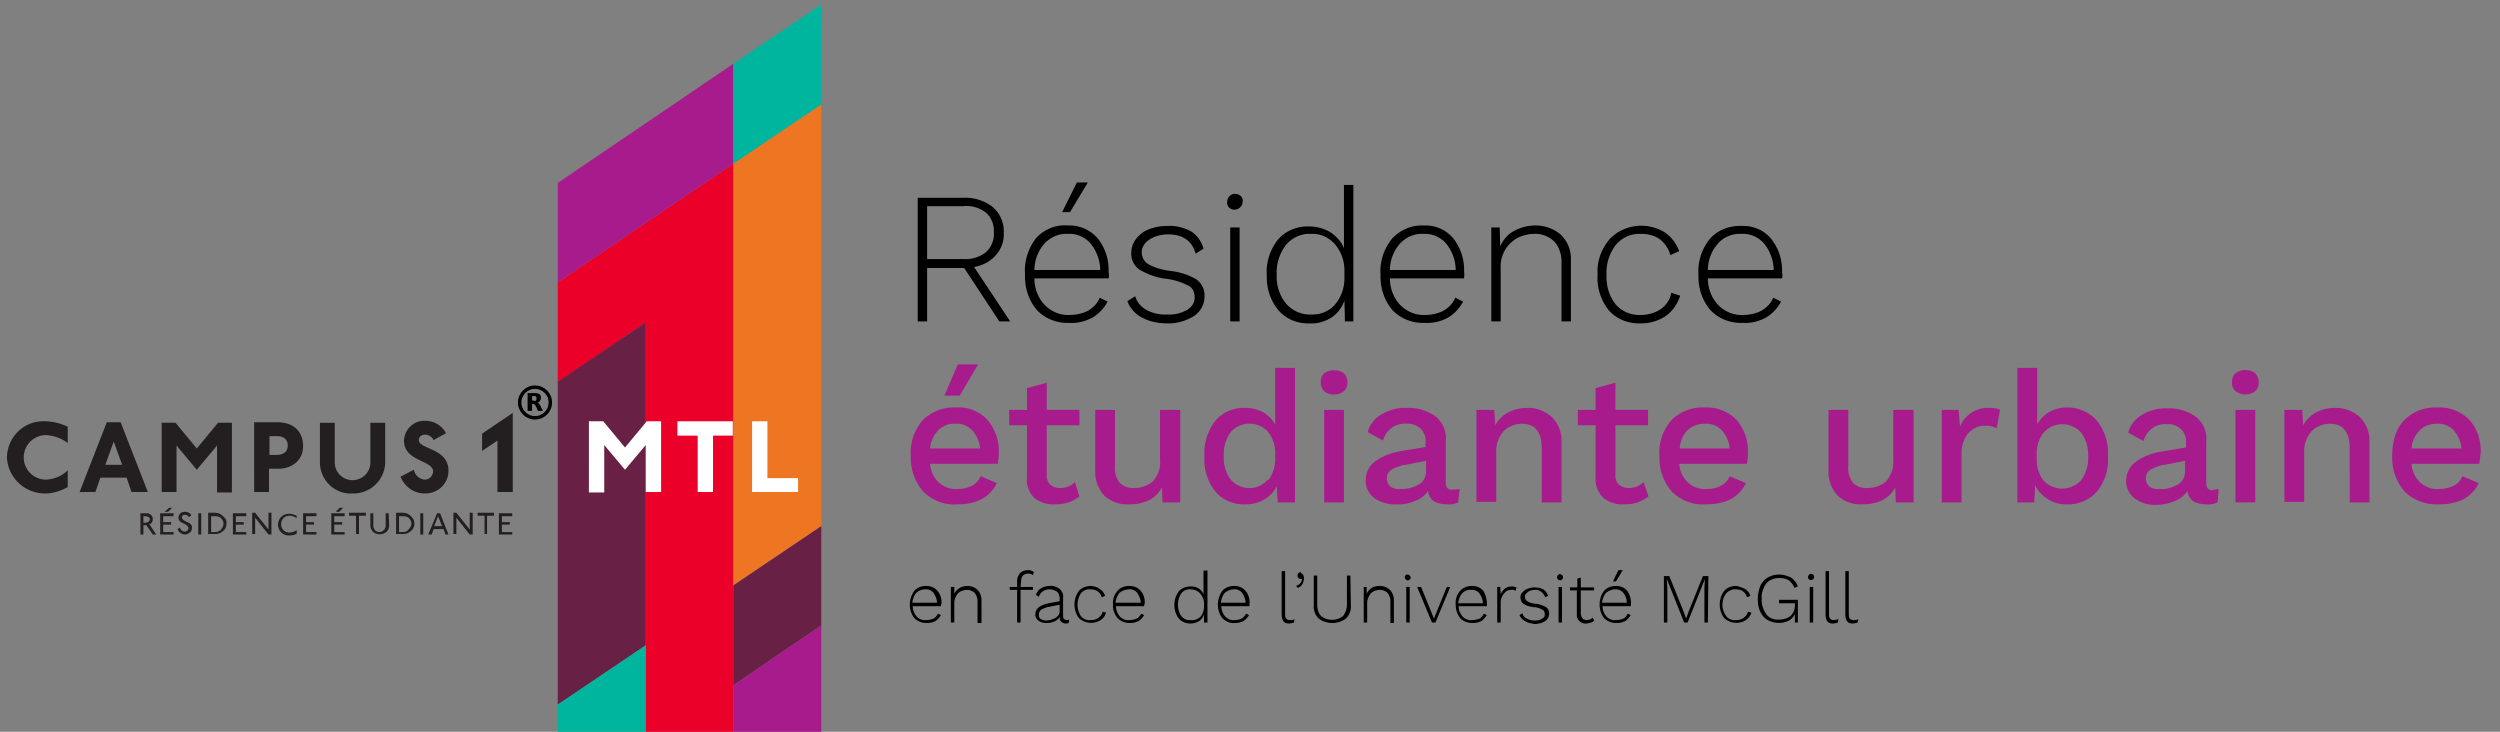
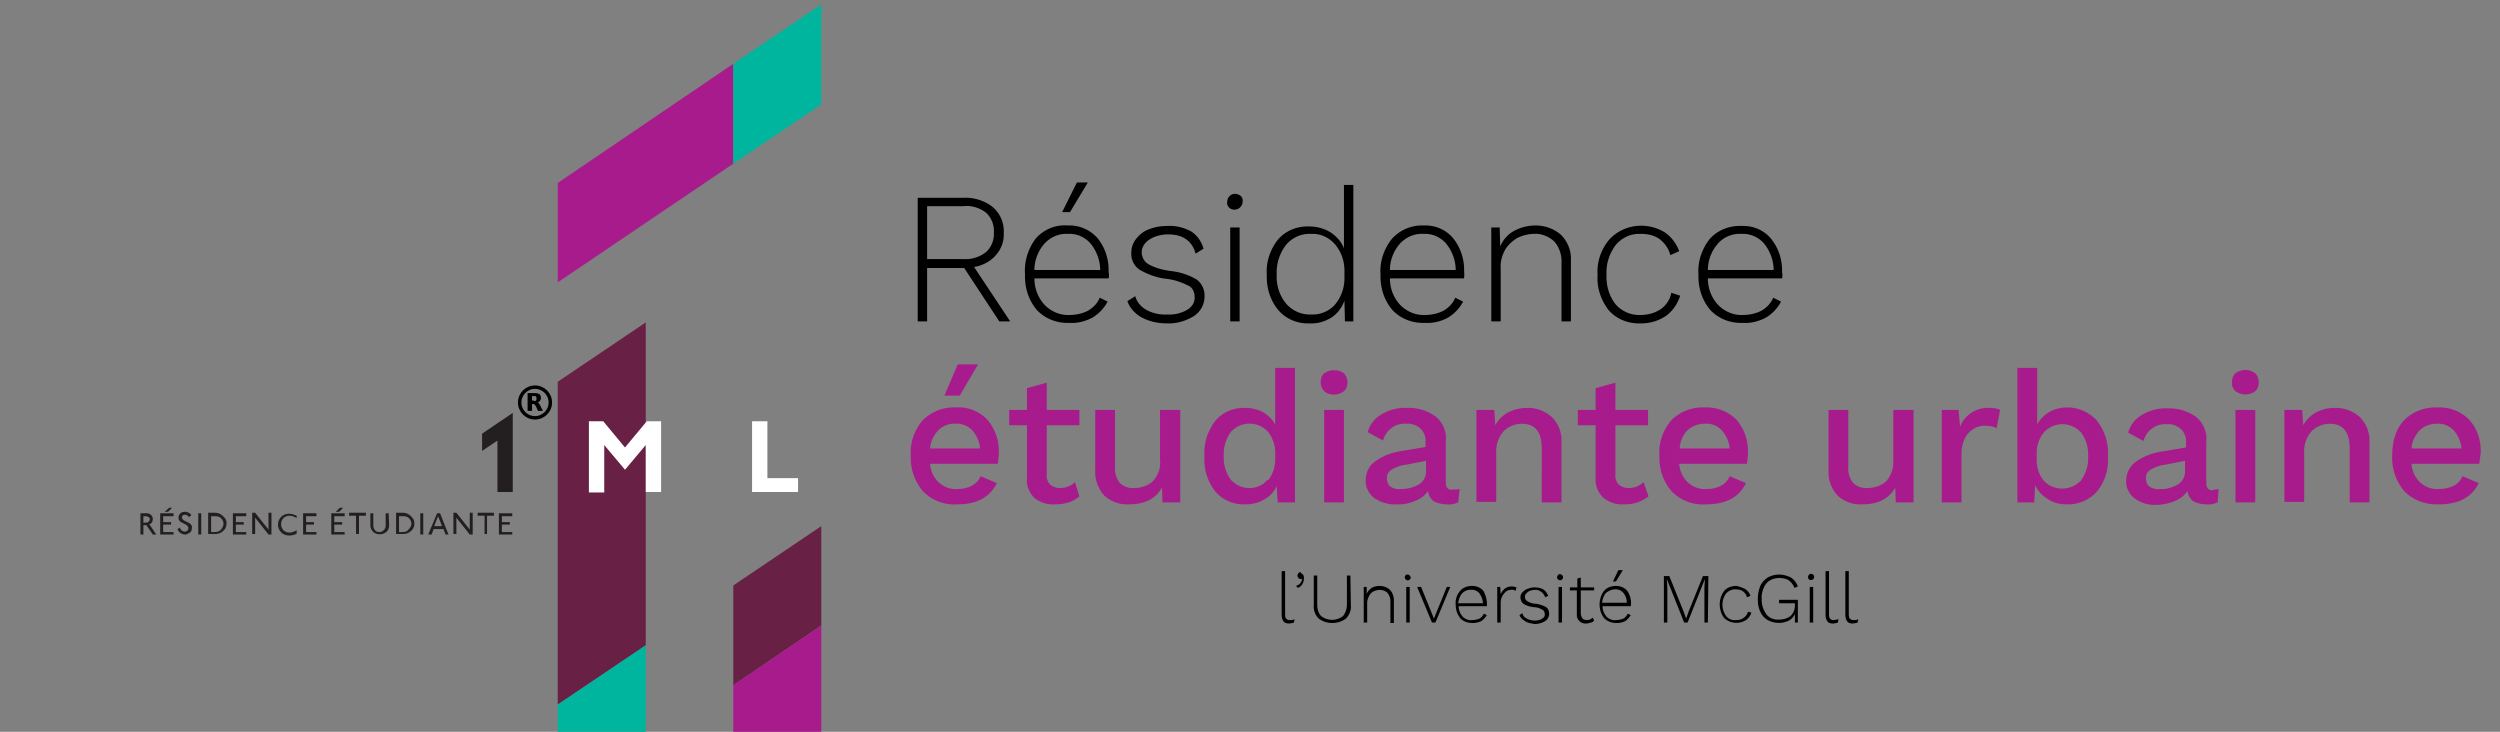
<svg xmlns="http://www.w3.org/2000/svg" xmlns:xlink="http://www.w3.org/1999/xlink" viewBox="0 0 505.6 148">
  <rect x="0" y="0" width="505.6" height="148" fill="#808080" stroke="none" />
-   <path d="M148.3 33.1l-35.5 24h0v20.2l17.8-12.1v83.7h17.7V33.1z" fill="#ea0029" />
  <path d="M103.7 83.5l-6.2 4.2h0v3.5l3.1-2.1v10.4h3.1v-16z" fill="#231f20" />
  <path d="M148.3 12.9h0L112.8 37h0v20.1h0l35.5-24h0z" fill="#a81b8d" />
-   <path d="M9.3 88a4.5 4.5 0 1 0 0 9c1.7-.1 3.2-.7 4.4-1.9v3.4c-1.4.8-3 1.3-4.6 1.3-4.1 0-7.5-3.2-7.7-7.3.1-4.1 3.4-7.4 7.5-7.3H9c1.6 0 3.2.4 4.7 1.1v3.3c-1.3-1-2.8-1.5-4.4-1.6zm17.3 11.5l-1-2.9h-5.3l-1 2.9h-3.2l5.5-14.1h2.8l5.5 14.1h-3.3zM23 89.3L21.3 94h3.4L23 89.3zm20.9 10.2v-9.4L39.8 95l-4.1-4.9v9.4h-3v-14h2.8l4.3 5.2 4.3-5.2h2.8v14.1h-3zm12.3-4.7h-1.8v4.7h-3V85.4h4.7c3.4 0 5.2 2 5.2 4.8s-2.1 4.6-5.1 4.6zm-.2-6.6h-1.5V92H56c1.1 0 2.2-.5 2.2-1.9 0-.9-.5-1.9-2.2-1.9zm15.3 11.6c-3.5.2-6.4-2.5-6.6-6v-8.3h3v7.8c-.1 2 1.4 3.7 3.4 3.8s3.7-1.4 3.8-3.4v-.4-7.8h3v7.7c.1 3.5-2.6 6.4-6.1 6.6h-.5zm14.6 0c-2.2 0-4.1-1.4-4.9-3.4l2.7-1.4c.2 1.1 1.1 1.9 2.2 2 .9 0 1.6-.7 1.7-1.6 0-2.4-5.9-2-5.9-6.3.1-2.3 2-4.1 4.3-4a4.76 4.76 0 0 1 4.2 2.5L87.7 89c-.3-.6-1-1.1-1.7-1.1-.8 0-1.3.5-1.3 1.1 0 1.9 6 1.6 6 6.2 0 2.6-2.1 4.6-4.7 4.6h-.1z" fill="#231f20" />
-   <path d="M144.2 88.1v11.4h-3.1V88.1H137v-2.9h11.2v2.9h-4z" fill="#fff" />
  <path d="M112.8 142.5l17.8-12V65.2l-17.8 12z" fill="#682145" />
-   <path d="M148.3 118.4l17.8-12V21.1l-17.8 12z" fill="#ee7623" />
  <path d="M166.1 21.1V.9l-17.8 12v20.2z" fill="#00b59e" />
  <path d="M166.1 126.5v-20.1l-17.8 12v20.2z" fill="#682145" />
  <path d="M166.1 126.5l-17.8 12.1v10.3h17.8z" fill="#a81b8d" />
  <path d="M112.8 142.5v6.4h17.8v-18.4z" fill="#00b59e" />
  <path d="M130.6 99.5V90l-4.2 5-4.2-5v9.6h-3.1V85.2h2.9l4.4 5.3 4.4-5.3h2.9v14.3h-3.1zm21.5 0V85.2h3.1v11.5h6.2v2.8h-9.3z" fill="#fff" />
  <path d="M31.6 108.1h-.7l-1.3-1.9H29v1.9h-.6v-4.3h1.2c.4 0 .7.1 1 .4.4.4.4 1.2 0 1.6a.76.76 0 0 1-.4.2l1.4 2.1zm-1.3-3.1c0-.2-.1-.3-.2-.4-.2-.1-.4-.2-.6-.2H29v1.3h.5c.2 0 .4-.1.6-.2.1-.2.2-.3.2-.5zm4.8 3.1h-2.7v-4.3h2.7v.6H33v1.2h1.6v.5H33v1.5h2.1v.5zm-.3-5.4l-.8.8h-.7l.9-.8h.6zm4 4.1c0 .4-.1.7-.4.9s-.6.4-.9.4a1.69 1.69 0 0 1-1-.3c-.3-.2-.5-.5-.6-.8l.5-.3c.1.5.5.8 1 .8.2 0 .4-.1.5-.2s.2-.3.2-.5-.2-.5-.5-.7l-1-.5c-.3-.2-.5-.5-.5-.9 0-.3.1-.6.4-.9.2-.2.6-.3.9-.3.5 0 1.1.3 1.3.7l-.5.4c-.1-.3-.5-.5-.8-.5-.2 0-.4.1-.5.2s-.1.2-.1.4.2.4.5.6l1 .5c.4.3.6.6.5 1zm1.9 1.3h-.6v-4.3h.6v4.3zm5.1-2.2c0 .6-.2 1.1-.7 1.5-.4.4-1 .6-1.6.6h-1.4v-4.3h1.3c.6 0 1.2.2 1.6.6.6.5.9 1 .8 1.6zm-.6 0c0-.4-.2-.8-.5-1.1s-.7-.4-1.2-.4h-.8v3.2h.7c.5 0 .9-.1 1.3-.5.3-.4.5-.8.5-1.2zm4.6 2.2h-2.7v-4.3h2.7v.6h-2.1v1.2h1.6v.5h-1.6v1.5h2.1v.5zm5.1 0h-.6l-2.7-3.4v3.3H51v-4.3h.6l2.7 3.4v-3.4h.6v4.4zm5.1-3.3c-.4-.3-1-.5-1.5-.5-.4 0-.9.2-1.2.5-.6.7-.6 1.7 0 2.4.3.3.7.5 1.2.5s1.1-.2 1.5-.5v.7c-.4.3-1 .4-1.5.4-.6 0-1.2-.2-1.6-.6a2.23 2.23 0 0 1 0-3.2c.4-.4 1-.6 1.6-.6.5 0 1 .2 1.5.4v.5zm4 3.3h-2.7v-4.3H64v.6h-2.1v1.2h1.6v.5h-1.6v1.5H64v.5zm5.7 0H67v-4.3h2.7v.6h-2.1v1.2h1.6v.5h-1.6v1.5h2.1v.5zm-.3-5.4l-.8.8h-.7l.8-.8h.7zm4.6 1.6h-1.4v3.7H72v-3.7h-1.4v-.6H74v.6zm4.7 1.9c0 .6-.2 1.1-.6 1.4-.7.6-1.9.6-2.6 0-.4-.4-.6-.9-.6-1.4v-2.4h.6v2.5a1.53 1.53 0 0 0 .4 1c.2.2.5.3.8.3s.6-.1.8-.3c.3-.2.5-.6.5-1v-2.5h.6l.1 2.4zm5.1-.3c0 .6-.2 1.1-.7 1.5-.4.4-1 .6-1.6.6h-1.4v-4.3h1.3c.6 0 1.2.2 1.6.6.6.5.8 1 .8 1.6zm-.6 0c0-.4-.2-.8-.5-1.1s-.7-.4-1.2-.4h-.8v3.2h.7c.5 0 .9-.1 1.2-.5.4-.4.6-.8.6-1.2zm2.4 2.2H85v-4.3h.6v4.3zm5.1 0h-.6l-.4-1.1h-2l-.4 1.1h-.7l1.8-4.3h.6l1.7 4.3zm-1.3-1.7l-.8-2-.8 2h1.6zm6.2 1.7H95l-2.7-3.4v3.3h-.6v-4.3h.6l2.7 3.4v-3.4h.6v4.4zm4.3-3.8h-1.4v3.7H98v-3.7h-1.4v-.6h3.3v.6zm3.7 3.8h-2.7v-4.3h2.7v.6h-2.1v1.2h1.6v.5h-1.6v1.5h2.1v.5z" fill="#231f20" />
-   <path d="M190.3 122.6h-5.7c0 .8.3 1.5.8 2.1.5.5 1.2.8 1.9.7.5 0 1-.1 1.5-.3.4-.2.7-.6.9-1l.6.3c-.3.5-.7.9-1.1 1.2-.6.3-1.2.4-1.8.4-.9 0-1.8-.3-2.5-1-1.2-1.6-1.2-3.8 0-5.5.6-.7 1.5-1 2.4-1s1.7.3 2.3 1 .9 1.7.8 2.6c-.1.2-.1.4-.1.5zm-5-2.7c-.5.6-.7 1.3-.8 2h5c0-.7-.3-1.4-.7-2-.4-.5-1.1-.8-1.8-.7a2.61 2.61 0 0 0-1.7.7h0zm12.4-.6c.5.5.8 1.3.8 2v4.7h-.8v-4.4c0-.6-.2-1.2-.6-1.7-.4-.4-1-.6-1.5-.6a3.08 3.08 0 0 0-1.3.3 1.96 1.96 0 0 0-.9.9c-.2.4-.4.9-.4 1.4v4h-.7v-7.2h.7v1.4c.2-.5.6-.9 1.1-1.2s1.1-.4 1.6-.4c.7 0 1.5.3 2 .8zm8.7-.6h2.5v.6h-2.5v6.6h-.7v-6.6h-1.5v-.6h1.5v-1.2c0-.6.2-1.1.6-1.6.4-.4 1-.6 1.6-.6a1.92 1.92 0 0 1 1.2.4l-.2.6c-.3-.2-.6-.3-.9-.3-.4 0-.8.1-1.1.4s-.4.8-.4 1.2l-.1 1.1zm9.8 6.6v.6c-.5.4-1.3.2-1.7-.3-.2-.2-.2-.5-.2-.8-.3.4-.6.7-1.1.9s-1 .3-1.5.3c-.6 0-1.2-.1-1.7-.5-.4-.3-.7-.8-.6-1.3 0-1.1.9-1.8 2.7-2.2l2.2-.4v-.6c0-.5-.2-1-.5-1.3-.4-.3-.9-.5-1.4-.5-1-.1-2 .5-2.3 1.5l-.6-.4c.2-.5.5-1 1-1.3s1.2-.5 1.8-.5c.7-.1 1.4.2 2 .6.5.5.8 1.1.7 1.8v3.7c0 .5.2.7.7.8.2 0 .3 0 .5-.1zm-3.3-.1c.4-.1.7-.3 1-.6s.4-.6.4-1v-1.3l-2 .4c-.6.1-1.2.3-1.7.6-.3.2-.5.6-.5 1s.1.7.4.9c.4.2.8.3 1.2.3.5-.1.9-.1 1.2-.3zm9.5-6.1c.5.3.9.8 1.1 1.4l-.7.3c-.1-.5-.4-.9-.8-1.2s-.9-.4-1.4-.4c-.8-.1-1.5.2-2 .8-.9 1.4-.9 3.2 0 4.6.5.6 1.2.9 2 .8.6 0 1.1-.1 1.6-.5.4-.3.7-.7.8-1.2l.7.2c-.2.6-.6 1.2-1.1 1.5-1.4.9-3.2.7-4.4-.4-1.2-1.6-1.2-3.9 0-5.5.6-.7 1.6-1 2.5-1 .6.1 1.2.2 1.7.6zm9 3.5h-5.7c0 .8.3 1.5.8 2.1.5.5 1.2.8 1.9.7.5 0 1-.1 1.5-.3.4-.2.7-.6.9-1l.6.3c-.3.5-.7.9-1.1 1.2-.6.3-1.2.4-1.8.4-.9 0-1.8-.3-2.5-1-.6-.8-1-1.7-.9-2.7-.1-1 .2-2 .9-2.8.6-.7 1.5-1 2.4-1s1.7.3 2.3 1 .9 1.7.8 2.6c-.1.2-.1.4-.1.5zm-5-2.7c-.5.6-.7 1.3-.8 2h5.1c0-.7-.3-1.4-.7-2-.4-.5-1.1-.8-1.7-.7-.7 0-1.4.3-1.9.7h0zm17.8-4.5v10.5h-.7v-1.6c-.2.5-.5 1-1 1.3s-1.1.5-1.7.5c-.9 0-1.8-.3-2.4-1-1.2-1.6-1.2-3.9 0-5.5.6-.7 1.5-1 2.4-1 .6 0 1.1.1 1.6.4s.8.7 1 1.2v-4.8h.8zm-1.4 9.3c.5-.6.7-1.3.7-2.1v-.6c0-.7-.3-1.4-.8-2-.5-.5-1.1-.8-1.8-.8-.8-.1-1.5.2-2 .8-.9 1.4-.9 3.2 0 4.6.5.6 1.2.9 2 .8.7.1 1.4-.2 1.9-.7zm9.9-2.1H247c0 .8.3 1.5.8 2.1.5.5 1.2.8 1.9.7.5 0 1-.1 1.4-.3s.7-.6.9-1l.6.3c-.3.5-.7.9-1.1 1.2-.6.3-1.2.4-1.8.4-.9.1-1.8-.3-2.5-1-1.2-1.6-1.2-3.8 0-5.5.6-.7 1.5-1 2.4-1s1.7.3 2.3 1 .9 1.7.8 2.6v.5zm-5-2.7c-.5.6-.7 1.3-.8 2h5c0-.7-.3-1.4-.7-2-.4-.5-1.1-.8-1.7-.7-.7 0-1.3.3-1.8.7h0z" />
  <use xlink:href="#B" />
  <path d="M263.5 116.2c.2.2.2.5.2.8 0 .4-.1.8-.3 1.1-.2.4-.5.6-.9.8l-.4-.4c.3-.1.7-.3.9-.6.2-.2.3-.5.3-.9h0c-.1.1-.2.1-.3.1a.76.76 0 0 1-.4-.2c-.1-.1-.2-.3-.2-.5s.1-.3.2-.5a.76.76 0 0 1 .4-.2c.2.3.4.4.5.5zm9.7 6.2c.1 1-.3 2-1 2.7-1.6 1.2-3.9 1.2-5.5 0-.7-.7-1.1-1.7-1-2.7v-6h.7v5.9c0 .8.2 1.7.8 2.3a3.6 3.6 0 0 0 4.4 0c.5-.6.8-1.5.8-2.3v-5.9h.7l.1 6zm7.9-3.1c.5.5.8 1.3.8 2v4.7h-.7v-4.4c0-.6-.2-1.2-.6-1.7-.4-.4-1-.6-1.5-.6a3.08 3.08 0 0 0-1.3.3 1.96 1.96 0 0 0-.9.9c-.2.4-.4.9-.4 1.4v4h-.7v-7.2h.6v1.4c.2-.5.6-.9 1-1.2.5-.3 1.1-.4 1.6-.4.8 0 1.6.3 2.1.8zm3.2-2.1a.76.76 0 0 1-.2-.4c0-.3.2-.6.5-.6h.1c.2 0 .3.1.4.2a.76.76 0 0 1 .2.4c0 .2-.1.3-.2.4a.76.76 0 0 1-.4.2c-.2-.1-.3-.1-.4-.2zm.8 8.7h-.7v-7.2h.7v7.2zm8.2-7.2l-3 7.2h-.7l-3-7.2h.8l2.6 6.4 2.6-6.4h.7zm7.4 3.9H295c0 .8.3 1.5.8 2.1.5.5 1.2.8 1.9.7.5 0 1-.1 1.5-.3.4-.2.7-.6.9-1l.6.3c-.3.5-.7.9-1.1 1.2-.6.3-1.2.4-1.8.4-.9 0-1.9-.3-2.5-1-.6-.8-.9-1.7-.9-2.7-.1-1 .2-2 .9-2.8.6-.7 1.5-1 2.4-1s1.7.3 2.3 1c.5.9.8 2 .7 3.1h0zm-5-2.6c-.5.6-.7 1.3-.8 2h5c0-.7-.3-1.4-.7-2-.4-.5-1.1-.8-1.7-.7-.6-.1-1.3.2-1.8.7h0zm11-1.2l-.2.7c-.3-.2-.6-.3-.9-.2a1.69 1.69 0 0 0-1 .3c-.3.3-.6.6-.8 1a3.08 3.08 0 0 0-.3 1.3v4h-.7v-7.2h.6l.1 1.5a2.73 2.73 0 0 1 .9-1.2c.4-.3.9-.4 1.4-.4.3 0 .6.1.9.2zm1.7 6.8c-.5-.3-.9-.7-1.1-1.2l.6-.4a1.44 1.44 0 0 0 .9 1.1c.5.3 1.1.4 1.6.4s1.1-.1 1.5-.4c.4-.2.6-.6.5-1 0-.3-.2-.7-.5-.8-.5-.3-1.1-.5-1.7-.5-.8-.1-1.5-.3-2.1-.7-.4-.3-.6-.8-.6-1.3 0-.4.1-.7.4-1s.6-.6 1-.7c.5-.2.9-.3 1.4-.3.6 0 1.3.1 1.8.4s.8.8 1 1.3l-.6.3c-.3-.9-1.2-1.6-2.1-1.5-.4 0-.7.1-1 .2s-.5.3-.7.5-.3.4-.3.7c0 .4.2.7.5.9.5.3 1.1.5 1.7.5.7.1 1.4.3 2.1.7.4.3.6.8.6 1.3 0 .6-.3 1.2-.8 1.5-.6.4-1.4.6-2.1.6-.7-.1-1.4-.2-2-.6zm6.7-8.4a.76.76 0 0 1-.2-.4c0-.3.2-.6.5-.7.3 0 .6.2.7.5v.2c0 .2-.1.3-.2.4-.2.2-.5.2-.8 0zm.8 8.7h-.7v-7.2h.7v7.2zm6.5-.4c-.2.2-.4.4-.7.4-.3.1-.6.2-.9.2a1.77 1.77 0 0 1-1.9-1.5v-.5-4.7h-1.4v-.6h1.5V117l.7-.2v2h2.7v.6h-2.7v4.6a1.69 1.69 0 0 0 .3 1c.2.3.6.4.9.4.5 0 .9-.2 1.2-.5l.3.6zm7.4-2.9h-5.7c0 .8.3 1.5.8 2.1.5.5 1.2.8 1.9.7.5 0 1-.1 1.5-.3.4-.2.7-.6.9-1l.6.3c-.3.5-.7.9-1.1 1.2-.6.3-1.2.4-1.8.4-.9 0-1.8-.3-2.5-1-1.2-1.6-1.2-3.9 0-5.5.6-.7 1.5-1 2.4-1s1.7.3 2.3 1c.6.9.9 2 .7 3.1h0zm-5-2.7c-.5.6-.7 1.3-.8 2h5c0-.7-.2-1.4-.7-2-.4-.5-1.1-.8-1.8-.7-.5 0-1.2.3-1.7.7h0zm3.4-4.6l-1.4 2.3h-.6l1.1-2.3h.9zm17.2 10.6h-.7v-7.1l.1-1.7h0l-3.5 8.8h-.7l-3.5-8.8h0l.1 1.7v7.1h-.7v-9.4h1.1l2.9 7.2.5 1.4h0l.5-1.4 2.9-7.2h1.1l-.1 9.4zm7.5-6.8c.5.3.9.8 1.1 1.4l-.7.3c-.1-.5-.4-.9-.8-1.2s-.9-.4-1.4-.4c-.8-.1-1.5.3-2 .8a3.9 3.9 0 0 0 0 4.6c.5.6 1.2.9 2 .8.6 0 1.1-.1 1.6-.5.4-.3.7-.7.8-1.2l.7.2c-.2.6-.6 1.2-1.1 1.5-1.4.9-3.2.7-4.4-.4-1.2-1.6-1.2-3.9 0-5.5.6-.7 1.5-1 2.5-1 .5.1 1.1.3 1.7.6zm10.7 2.2v4.6h-.6v-1.7a3.04 3.04 0 0 1-1.2 1.3c-1.4.7-3 .6-4.3-.1a3.53 3.53 0 0 1-1.5-1.7c-.4-.8-.5-1.7-.5-2.6s.2-1.8.5-2.6c.3-.7.9-1.3 1.5-1.7.7-.4 1.5-.6 2.3-.6s1.6.2 2.4.6c.6.4 1.1 1 1.4 1.8l-.7.3c-.2-.6-.6-1.1-1.1-1.5-.6-.4-1.3-.5-2-.5-1.4 0-2.6.7-3.1 2-.3.7-.5 1.5-.4 2.2-.1 1.1.3 2.2.9 3.1.6.8 1.6 1.2 2.6 1.1.6 0 1.2-.1 1.8-.4.5-.2.8-.6 1.1-1.1.2-.4.3-.9.3-1.4v-.4h-3.2v-.7h3.8zm2.3-4.1c-.3-.2-.3-.6-.1-.9s.6-.3.9-.1c.1.1.2.3.2.5a.65.65 0 0 1-.6.6c-.2 0-.3 0-.4-.1zm.8 8.7h-.7v-7.2h.7v7.2zm3.2-1.7c0 .3 0 .6.2.9.2.2.4.3.7.3s.7-.1 1-.2l-.1.7c-.3.1-.7.2-1 .2-.4 0-.9-.1-1.1-.4-.3-.4-.4-.9-.4-1.4v-8.8h.7v8.7z" />
  <use xlink:href="#B" x="114" />
  <path d="M202.1 65L195 54.2h-7.5V65h-1.9V40h9.3c2.1-.1 4.3.6 5.9 1.9 1.5 1.3 2.3 3.2 2.2 5.2a6.25 6.25 0 0 1-1.6 4.5c-1.1 1.3-2.7 2.1-4.4 2.4l7.3 11h-2.2zm-14.6-12.6h7.3c1.7.1 3.3-.4 4.6-1.4 1.1-1 1.7-2.5 1.6-4 .1-1.5-.5-3-1.6-4-1.3-1-3-1.5-4.6-1.3h-7.3v10.7zm36.7 3.9h-15c0 2 .7 3.9 2.1 5.4 1.3 1.3 3.1 2.1 5 2 1.3 0 2.7-.3 3.8-.9 1-.6 1.9-1.5 2.3-2.6l1.6.8a8.37 8.37 0 0 1-3 3.2c-1.5.8-3.1 1.2-4.7 1.1-2.5.1-4.9-.8-6.6-2.6-1.7-2-2.5-4.6-2.4-7.2-.2-2.6.6-5.2 2.2-7.3 1.6-1.8 4-2.8 6.4-2.6 2.3-.1 4.5.8 6.1 2.6 1.5 1.9 2.3 4.3 2.2 6.8.1.5.1.9 0 1.3zm-13-7c-1.3 1.5-2 3.4-2 5.3h13.3c0-1.9-.7-3.8-1.9-5.3-1.1-1.3-2.8-2.1-4.6-2-1.8-.1-3.5.6-4.8 2h0zm8.8-12.4l-3.6 6h-1.6l3-6h2.2zm10.9 27.3c-1.3-.7-2.4-1.9-2.9-3.3l1.6-1c.3 1.2 1.2 2.2 2.3 2.8 1.3.7 2.8 1 4.3.9 1.4.1 2.8-.3 4-1 .9-.6 1.5-1.5 1.4-2.6 0-.9-.4-1.8-1.2-2.2-1.4-.7-2.8-1.2-4.4-1.4-2-.2-3.9-.9-5.6-1.9-1.1-.8-1.7-2.1-1.6-3.4 0-1 .3-1.9.9-2.7.7-.9 1.5-1.6 2.6-2 1.2-.5 2.5-.7 3.8-.7 1.7-.1 3.3.3 4.8 1.1 1.2.8 2.1 2 2.5 3.5l-1.6 1c-.7-2.6-2.6-3.9-5.6-3.9-.9 0-1.9.2-2.7.5-.7.3-1.4.7-1.9 1.3-.4.5-.7 1.1-.7 1.8 0 1 .5 1.9 1.3 2.4 1.4.8 3 1.2 4.5 1.4 1.9.2 3.8.8 5.4 1.8 1 .8 1.6 2.1 1.5 3.4 0 1.6-.8 3-2.1 3.9-1.6 1-3.6 1.6-5.5 1.5-1.9 0-3.6-.4-5.1-1.2zM248.6 42c-.3-.3-.5-.7-.4-1.2a1.58 1.58 0 0 1 1.6-1.6c.4 0 .8.2 1.1.4.3.3.5.7.4 1.2 0 .9-.8 1.6-1.6 1.6-.4 0-.8-.1-1.1-.4zm2.1 23h-1.9V46h1.9v19zm23-27.6V65H272l-.1-4.2c-.5 1.4-1.4 2.6-2.6 3.4-1.3.8-2.8 1.3-4.4 1.2-2.4.1-4.7-.8-6.3-2.6-1.7-2-2.5-4.6-2.4-7.2-.2-2.6.7-5.2 2.3-7.2 1.6-1.8 3.9-2.7 6.3-2.6 1.5 0 3 .4 4.3 1.2 1.2.8 2.2 1.9 2.7 3.2V37.4h1.9zm-3.8 24.3c1.3-1.5 2-3.4 2-5.4v-1.6c0-2-.7-3.9-2-5.4-1.2-1.3-2.9-2.1-4.7-2-2-.1-3.8.7-5.1 2.2-1.3 1.7-2 3.8-1.9 6-.1 2.1.5 4.2 1.9 5.9 1.3 1.5 3.2 2.3 5.1 2.2a6.05 6.05 0 0 0 4.7-1.9h0zm26.2-5.4h-15c0 2 .7 3.9 2.1 5.4 1.3 1.3 3.1 2.1 5 2 1.3 0 2.7-.3 3.8-.9 1-.6 1.9-1.5 2.3-2.6l1.6.8a8.37 8.37 0 0 1-3 3.2 8.6 8.6 0 0 1-4.7 1.1c-2.5.1-4.9-.8-6.6-2.6-1.7-2-2.5-4.6-2.4-7.2-.2-2.6.7-5.2 2.3-7.2a8.19 8.19 0 0 1 6.4-2.7c2.3-.1 4.5.8 6 2.6 1.5 1.9 2.3 4.3 2.2 6.8.1.5 0 .9 0 1.3zm-13-7c-1.3 1.5-2 3.4-2 5.3h13.3c0-1.9-.7-3.8-1.9-5.3-1.1-1.3-2.8-2.1-4.6-2-1.8-.1-3.5.6-4.8 2h0zm32.6-1.8c1.4 1.4 2.1 3.3 2 5.2V65h-1.9V53.3c.1-1.6-.4-3.3-1.5-4.5-1.1-1-2.6-1.6-4-1.5-1.2 0-2.3.3-3.4.8-1 .6-1.9 1.4-2.5 2.4-.6 1.1-1 2.4-.9 3.7V65h-1.9V46h1.7l.1 3.8c.6-1.3 1.5-2.4 2.8-3.1a9.16 9.16 0 0 1 4.3-1.1c1.9 0 3.7.6 5.2 1.9zm21-.5c1.3.9 2.3 2.2 2.9 3.8l-1.8.8c-.3-1.3-1.1-2.4-2.1-3.2-1.1-.8-2.4-1.1-3.8-1.1-2-.1-3.8.7-5.1 2.2-1.3 1.7-2 3.8-1.9 6-.1 2.2.5 4.3 1.8 6 1.3 1.5 3.2 2.3 5.1 2.2 1.5 0 2.9-.4 4.1-1.2 1.1-.8 1.9-2 2.1-3.3l1.8.6c-.5 1.6-1.5 3.1-2.9 4.1-1.5 1-3.2 1.5-5 1.5-2.5.1-4.9-.8-6.5-2.6-1.6-2-2.5-4.6-2.3-7.2-.2-2.6.7-5.2 2.4-7.2 2.9-3.1 7.6-3.6 11.2-1.4h0zm23.7 9.3h-15c0 2 .7 3.9 2.1 5.4 1.3 1.3 3.1 2.1 5 2 1.3 0 2.7-.3 3.8-.9 1-.6 1.9-1.5 2.3-2.6l1.6.8a8.37 8.37 0 0 1-3 3.2c-1.5.8-3.1 1.2-4.7 1.1-2.5.1-4.9-.8-6.6-2.6-1.7-2-2.5-4.6-2.4-7.2-.2-2.6.7-5.2 2.3-7.2 1.6-1.8 4-2.7 6.4-2.6 2.3-.1 4.5.8 6 2.6 1.5 1.9 2.3 4.3 2.2 6.8.1.3.1.8 0 1.2zm-13-7c-1.3 1.5-2 3.4-2 5.3h13.3c0-1.9-.7-3.8-1.9-5.3-1.1-1.3-2.8-2.1-4.6-2-1.8-.1-3.6.6-4.8 2h0z" />
  <path d="M201.8 93.8h-13.7c.1 1.4.7 2.8 1.8 3.8 1 .9 2.3 1.4 3.7 1.3 1 0 2.1-.2 3-.7a3.51 3.51 0 0 0 1.7-1.9l3.3 1.4c-1.4 2.9-4.1 4.3-8 4.3-2.6.2-5.1-.8-6.9-2.6-1.7-2-2.6-4.5-2.5-7.2-.2-2.6.7-5.2 2.4-7.2 1.8-1.8 4.2-2.7 6.7-2.6 2.4-.2 4.8.8 6.4 2.5a9.78 9.78 0 0 1 2.3 6.7c0 .8-.1 1.5-.2 2.2zm-12-6.8c-1 1-1.6 2.3-1.7 3.7h10.1c-.1-1.4-.7-2.7-1.6-3.7-.9-.9-2.1-1.4-3.4-1.3-1.2-.1-2.5.4-3.4 1.3h0zm8-13.3l-3.7 6.3H191l2.7-6.3h4.1zm20.5 26.7c-.7.5-1.4 1-2.2 1.2-.9.3-1.8.4-2.8.4-1.5.1-3-.4-4.1-1.3-1.1-1.1-1.7-2.6-1.5-4.1V86h-3.6v-3.1h3.6v-4.4l4-1.1v5.5h6.6V86h-6.6v10c-.1.7.2 1.5.7 2 .6.5 1.3.7 2 .7 1.1 0 2.2-.4 3-1.2l.9 2.9zm20.4-17.5v18.7h-3.6l-.1-3c-1.3 2.3-3.5 3.4-6.7 3.4-1.8.1-3.5-.5-4.9-1.7-1.3-1.4-2-3.3-1.9-5.2V82.9h4v11.3c-.1 1.3.2 2.5 1 3.5.8.7 1.8 1.1 2.9 1 1.4 0 2.8-.5 3.8-1.4 1-1.2 1.6-2.7 1.4-4.2V82.9h4.1zm23.2-8.5v27.2h-3.5l-.2-3.3c-.5 1.1-1.4 2.1-2.5 2.7-1.1.7-2.5 1-3.8 1-2.3.1-4.6-.8-6.1-2.6-1.6-2-2.4-4.6-2.2-7.1-.2-2.6.6-5.1 2.2-7.2 1.5-1.8 3.8-2.7 6.1-2.6 1.3 0 2.5.3 3.6.9 1 .6 1.9 1.5 2.4 2.5V74.4h4zm-5.4 22.7c1-1.3 1.5-3 1.4-4.6V92c.1-1.6-.4-3.3-1.4-4.6-1.8-2.1-5-2.3-7.1-.5-.2.2-.4.3-.5.5-1 1.4-1.5 3.1-1.4 4.8-.1 1.7.4 3.4 1.4 4.8 1.9 2.1 5.1 2.3 7.1.4l.4-.4v.1zm11.3-18c-.5-.5-.7-1.2-.7-1.8 0-.7.2-1.4.7-1.8.6-.4 1.3-.7 2-.6.7-.1 1.4.2 2 .6.5.5.7 1.2.7 1.8 0 .7-.2 1.4-.7 1.8-.6.5-1.3.7-2 .7s-1.5-.2-2-.7zm4 22.5h-4V82.9h4v18.7zm23.4-2.7l-.3 2.7c-.7.3-1.5.5-2.3.4-.9 0-1.8-.2-2.6-.6-.7-.5-1.1-1.3-1.2-2.1-.6.9-1.5 1.6-2.6 2-1.2.5-2.5.8-3.8.7-1.6.1-3.2-.4-4.5-1.3-1.1-.9-1.8-2.2-1.7-3.6 0-1.5.7-2.9 1.8-3.7 1.6-1.2 3.5-1.9 5.5-2.2l4.8-.8v-1c.1-1-.3-2-1-2.7-.8-.7-1.8-1.1-2.8-1-2.2-.2-4.2 1.2-4.8 3.4l-3.1-1.7c.4-1.5 1.4-2.8 2.8-3.6 1.5-.9 3.3-1.4 5.1-1.3 2.1-.1 4.1.5 5.8 1.7 1.5 1.2 2.3 3.1 2.1 5v8.5a1.69 1.69 0 0 0 .3 1c.3.3.7.4 1.1.3.5 0 1 0 1.4-.1zm-8.3-.9c.9-.5 1.5-1.5 1.5-2.6v-2.2l-4.1.8c-1 .1-2 .5-2.9 1-.6.4-1 1.1-.9 1.8 0 .6.2 1.2.7 1.6.6.4 1.3.6 2.1.5 1.3 0 2.6-.3 3.6-.9h0zm26.9-13.7c1.4 1.4 2.1 3.2 2 5.2v12.1h-4V90.7c0-3.3-1.3-5-4-5-1.3 0-2.6.5-3.6 1.4a6.1 6.1 0 0 0-1.6 4.5v9.9h-4V82.9h3.6l.2 3.1c.6-1.1 1.5-2 2.6-2.6a8.49 8.49 0 0 1 3.8-.9c1.8-.1 3.6.6 5 1.8zm19.6 16.1c-.7.5-1.4.9-2.2 1.2-.9.3-1.8.4-2.8.4-1.5.1-3-.4-4.1-1.3-1.1-1-1.7-2.5-1.6-4V86h-3.6v-3.1h3.6v-4.4l4-1.1v5.5h6.6V86h-6.6v10c-.1.7.2 1.5.7 2 .6.5 1.3.7 2 .7 1.1 0 2.2-.4 3-1.2l1 2.9zm19.9-6.6h-13.7c.1 1.4.7 2.8 1.8 3.8 1 .9 2.3 1.4 3.7 1.3 1.1 0 2.1-.2 3-.7a3.51 3.51 0 0 0 1.7-1.9l3.3 1.4c-1.4 2.9-4.1 4.3-8.1 4.3-2.6.2-5.1-.8-6.9-2.6-1.7-2-2.6-4.5-2.5-7.2-.2-2.6.7-5.2 2.4-7.2 1.8-1.8 4.2-2.7 6.8-2.6a8.51 8.51 0 0 1 6.4 2.5c1.6 1.9 2.4 4.2 2.3 6.7 0 .8-.1 1.5-.2 2.2zm-12-6.8c-1 1-1.5 2.3-1.6 3.7h10.1c-.1-1.4-.7-2.7-1.6-3.7-.9-.9-2.1-1.4-3.4-1.3-1.3 0-2.5.4-3.5 1.3h0zm45.7-4.1v18.7h-3.6l-.1-3c-1.3 2.3-3.5 3.4-6.7 3.4-1.8.1-3.5-.5-4.9-1.7-1.3-1.4-2-3.2-1.9-5.1V82.9h4v11.3c-.1 1.3.2 2.5 1 3.5.8.7 1.8 1.1 2.9 1 1.4 0 2.8-.5 3.8-1.4 1-1.2 1.5-2.7 1.4-4.2V82.9h4.1zm17.5 0l-.7 3.7c-.7-.4-1.6-.5-2.4-.5s-1.6.2-2.2.6c-.8.5-1.4 1.1-1.8 1.9-.5 1-.7 2-.7 3.1v9.9h-4V82.9h3.4l.3 3.4a6 6 0 0 1 6-3.8c.8 0 1.5.1 2.1.4zm19.6 2.2c1.6 2.1 2.4 4.6 2.2 7.2.2 2.6-.6 5.1-2.2 7.1-1.5 1.7-3.8 2.7-6.1 2.6-1.4 0-2.7-.3-3.9-1.1-1.1-.7-2-1.6-2.5-2.8l-.2 3.5H408V74.4h4v11.4c.6-1 1.4-1.9 2.5-2.5s2.3-.9 3.6-.9c2.3 0 4.5 1 6 2.7zm-3.2 12c1-1.4 1.5-3.1 1.4-4.8.1-1.7-.4-3.4-1.4-4.8-1.9-2.1-5.1-2.3-7.2-.4l-.3.3c-1 1.2-1.5 2.7-1.5 4.2V93c0 1.6.5 3.1 1.5 4.3 2 2 5.2 2 7.2.1.2-.1.3-.2.3-.3h0zm27.8 1.8l-.2 2.7c-.7.3-1.5.5-2.3.4-.9 0-1.8-.2-2.6-.6-.7-.5-1.1-1.3-1.2-2.1-.6.9-1.5 1.6-2.5 2-1.2.5-2.5.8-3.8.8-1.6.1-3.1-.4-4.4-1.3-1.1-.9-1.8-2.2-1.7-3.6 0-1.5.7-2.8 1.8-3.7 1.6-1.2 3.5-1.9 5.5-2.2l4.8-.8v-1c.1-1-.3-2-1-2.7-.8-.7-1.8-1.1-2.8-1-2.2-.2-4.2 1.2-4.8 3.4l-3.1-1.7c.4-1.5 1.4-2.8 2.8-3.6 1.5-.9 3.3-1.4 5.1-1.3 2.1-.1 4.1.5 5.8 1.7 1.5 1.2 2.3 3.1 2.1 5v8.5a1.69 1.69 0 0 0 .3 1c.3.3.7.4 1.1.3.2-.1.7-.1 1.1-.2zm-8.3-.9c.9-.5 1.5-1.5 1.5-2.6v-2.2l-4.1.8c-1 .1-2 .5-2.9 1-.6.4-1 1.1-.9 1.8 0 .6.2 1.2.7 1.6.6.4 1.3.6 2.1.5 1.3.1 2.5-.3 3.6-.9zm11.7-18.9c-.5-.5-.8-1.2-.7-1.8 0-.7.2-1.4.7-1.8a3.3 3.3 0 0 1 4 0c.5.5.7 1.2.7 1.8 0 .7-.2 1.4-.7 1.8-1.1.9-2.8.9-4 0zm4 22.5h-4V82.9h4v18.7zm21.1-17.3c1.4 1.4 2.1 3.2 2 5.2v12.1h-4V90.7c0-3.3-1.3-5-4-5-1.3 0-2.6.5-3.6 1.4a6.1 6.1 0 0 0-1.6 4.5v9.9h-4V82.9h3.6l.2 3.1c.6-1.1 1.5-2 2.6-2.6 1.2-.6 2.4-.9 3.7-.9 1.9-.1 3.7.6 5.1 1.8zm24.2 9.5h-13.7c.1 1.4.7 2.8 1.8 3.8 1 .9 2.3 1.4 3.7 1.3 1.1 0 2.1-.2 3.1-.7a3.51 3.51 0 0 0 1.7-1.9l3.3 1.4c-1.4 2.9-4.1 4.3-8.1 4.3-2.6.1-5.1-.8-6.9-2.6-1.7-2-2.6-4.5-2.5-7.2 0-3.1.8-5.5 2.4-7.2 1.8-1.8 4.2-2.7 6.8-2.6a8.51 8.51 0 0 1 6.4 2.5c1.6 1.8 2.4 4.2 2.3 6.7l-.3 2.2zm-12-6.8c-1 1-1.6 2.3-1.7 3.7h10.1c-.1-1.4-.7-2.7-1.6-3.7-.9-.9-2.1-1.4-3.4-1.3-1.2 0-2.5.4-3.4 1.3z" fill="#a81b8d" />
  <circle cx="108.2" cy="81.4" r="3.1" fill="none" stroke="#000" stroke-width=".698" />
  <path d="M108 81.1c.2 0 .3 0 .4-.1s.1-.2.1-.4 0-.3-.1-.4-.2-.1-.4-.1h-.4v.9h.4m-.4.7v1.4h-.9v-3.6h1.4c.5 0 .8.1 1 .2.2.2.3.4.3.8 0 .2-.1.4-.2.6-.1.1-.3.3-.5.3.1 0 .2.1.3.2s.2.3.3.5l.5 1h-1l-.4-.9c-.1-.2-.2-.3-.3-.4s-.2-.1-.4-.1h-.1" />
  <defs>
    <path id="B" d="M259.9 124.2c0 .3 0 .6.2.9.2.2.4.3.7.3h.5c.2 0 .3-.1.5-.2l-.1.7c-.3.1-.7.2-1 .2-.4 0-.9-.1-1.1-.4-.3-.4-.4-.9-.4-1.4v-8.8h.7v8.7z" />
  </defs>
</svg>